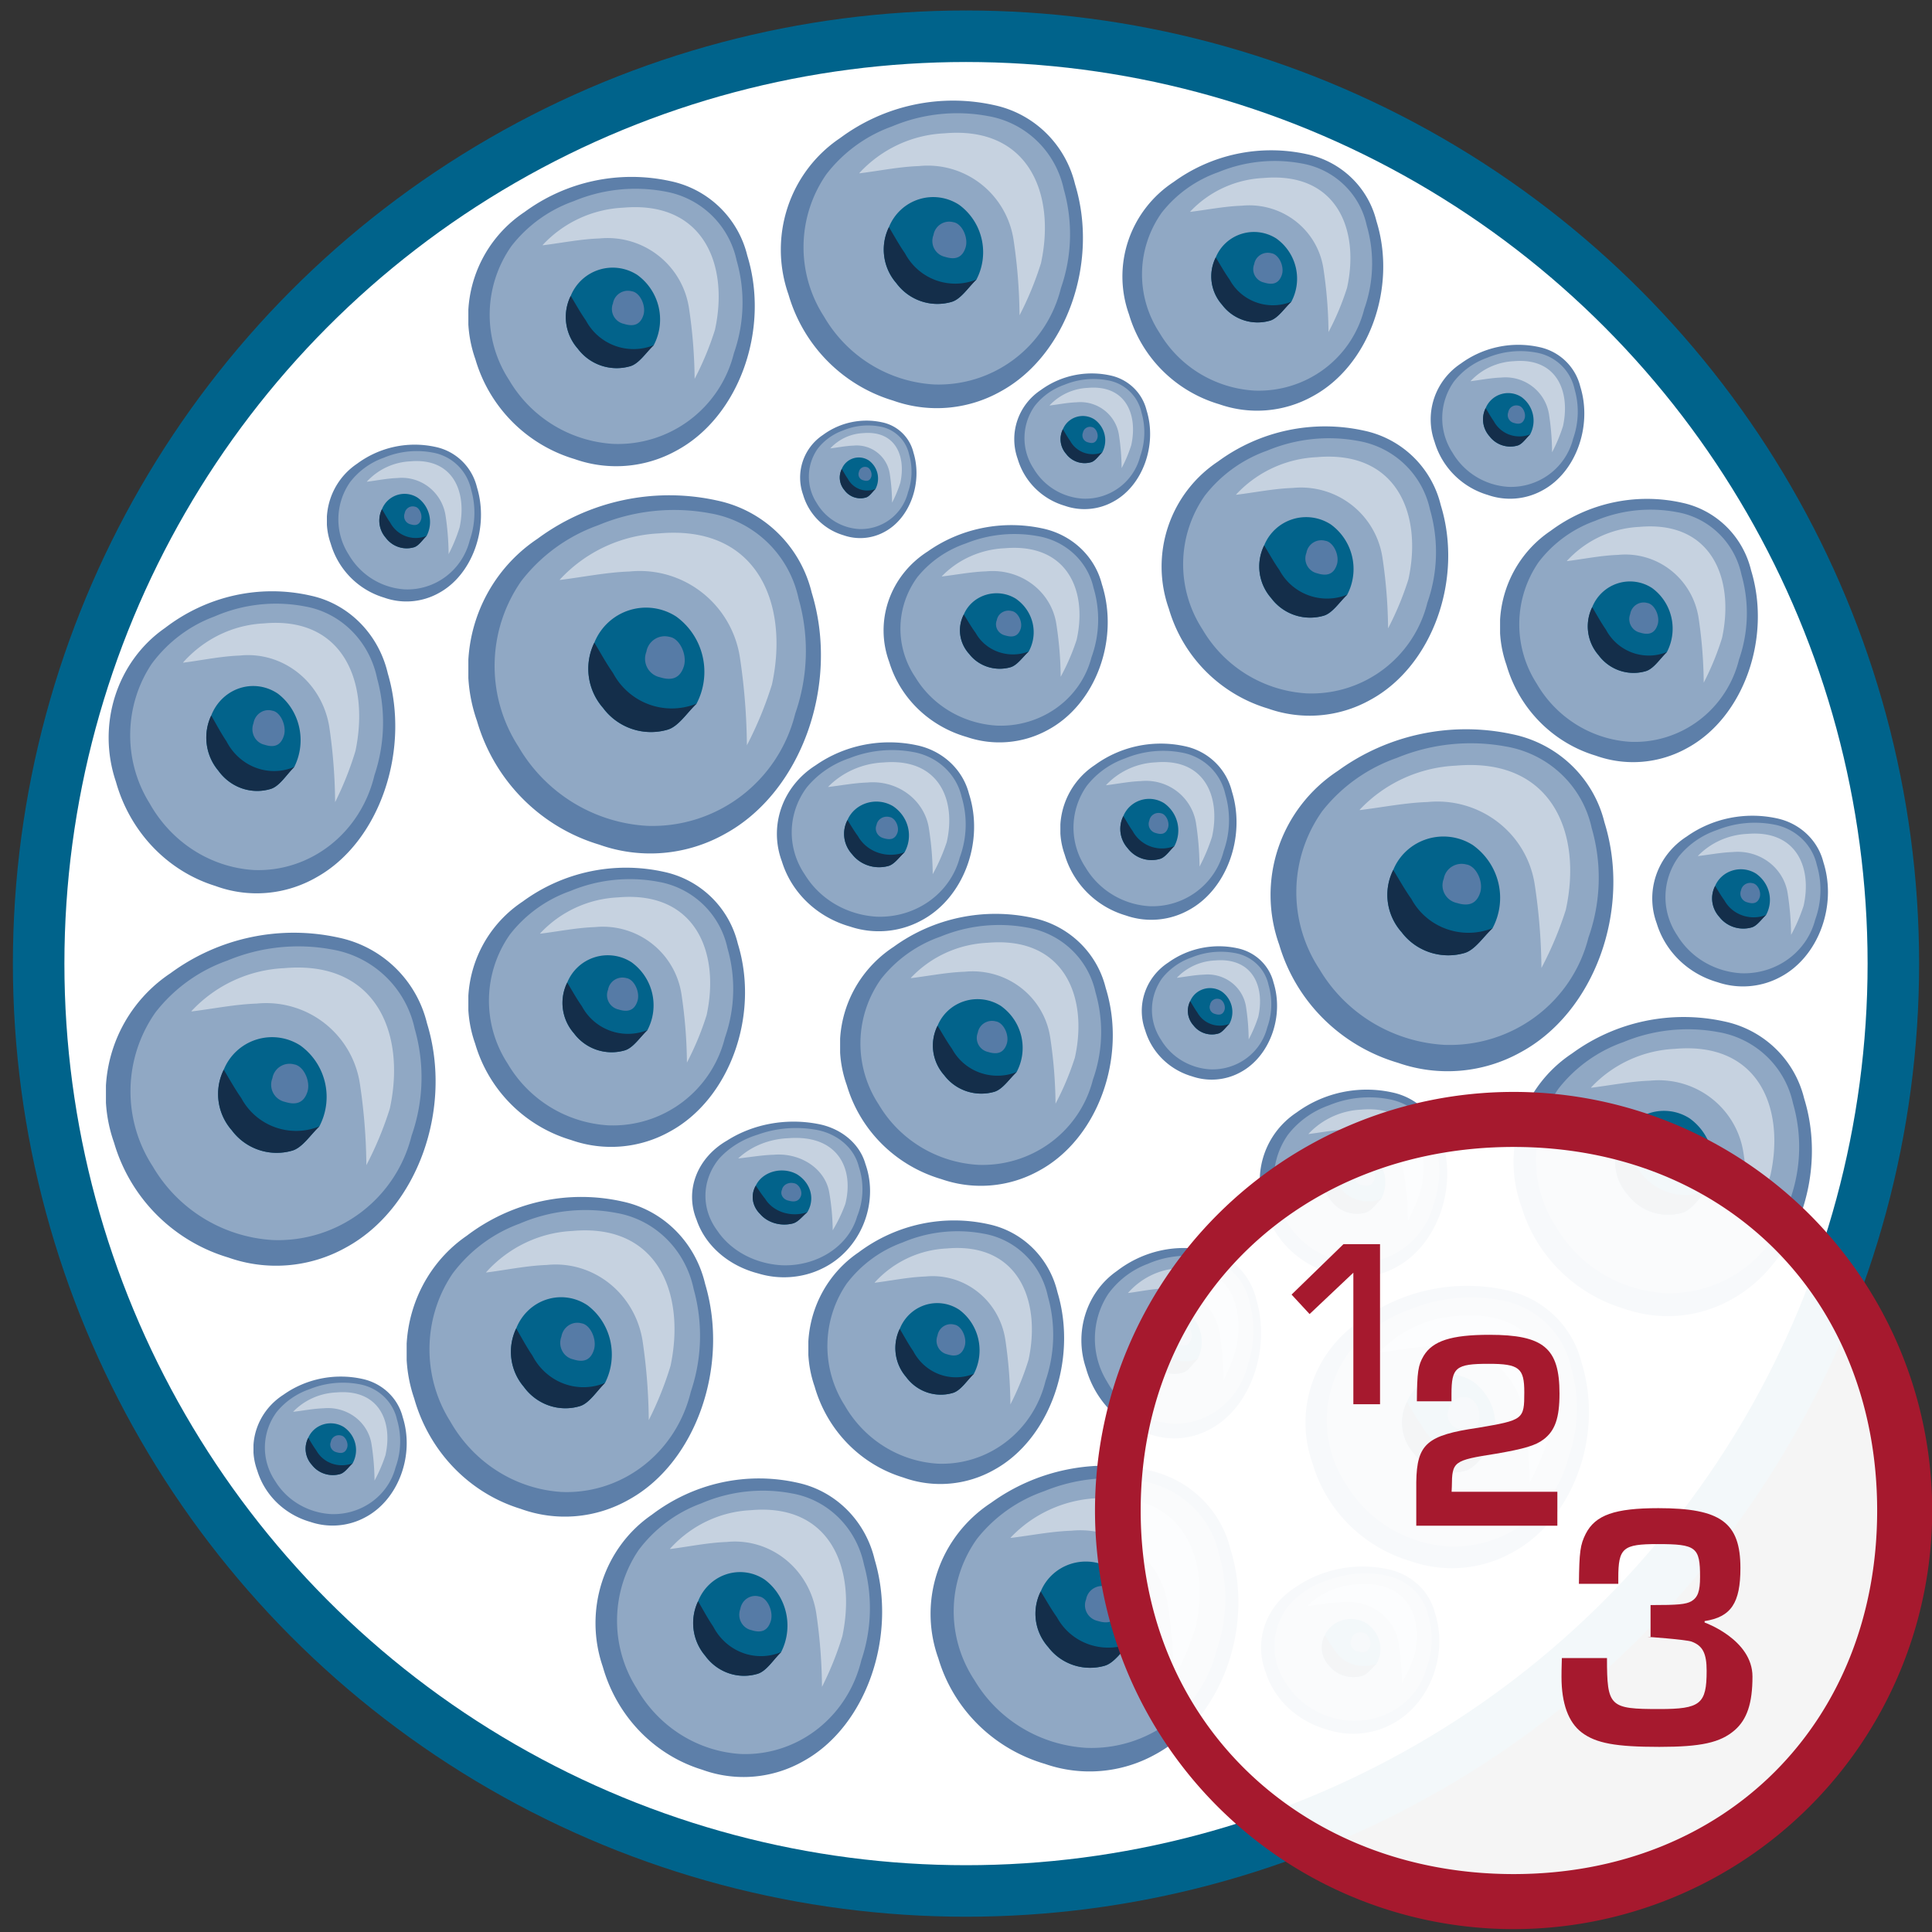
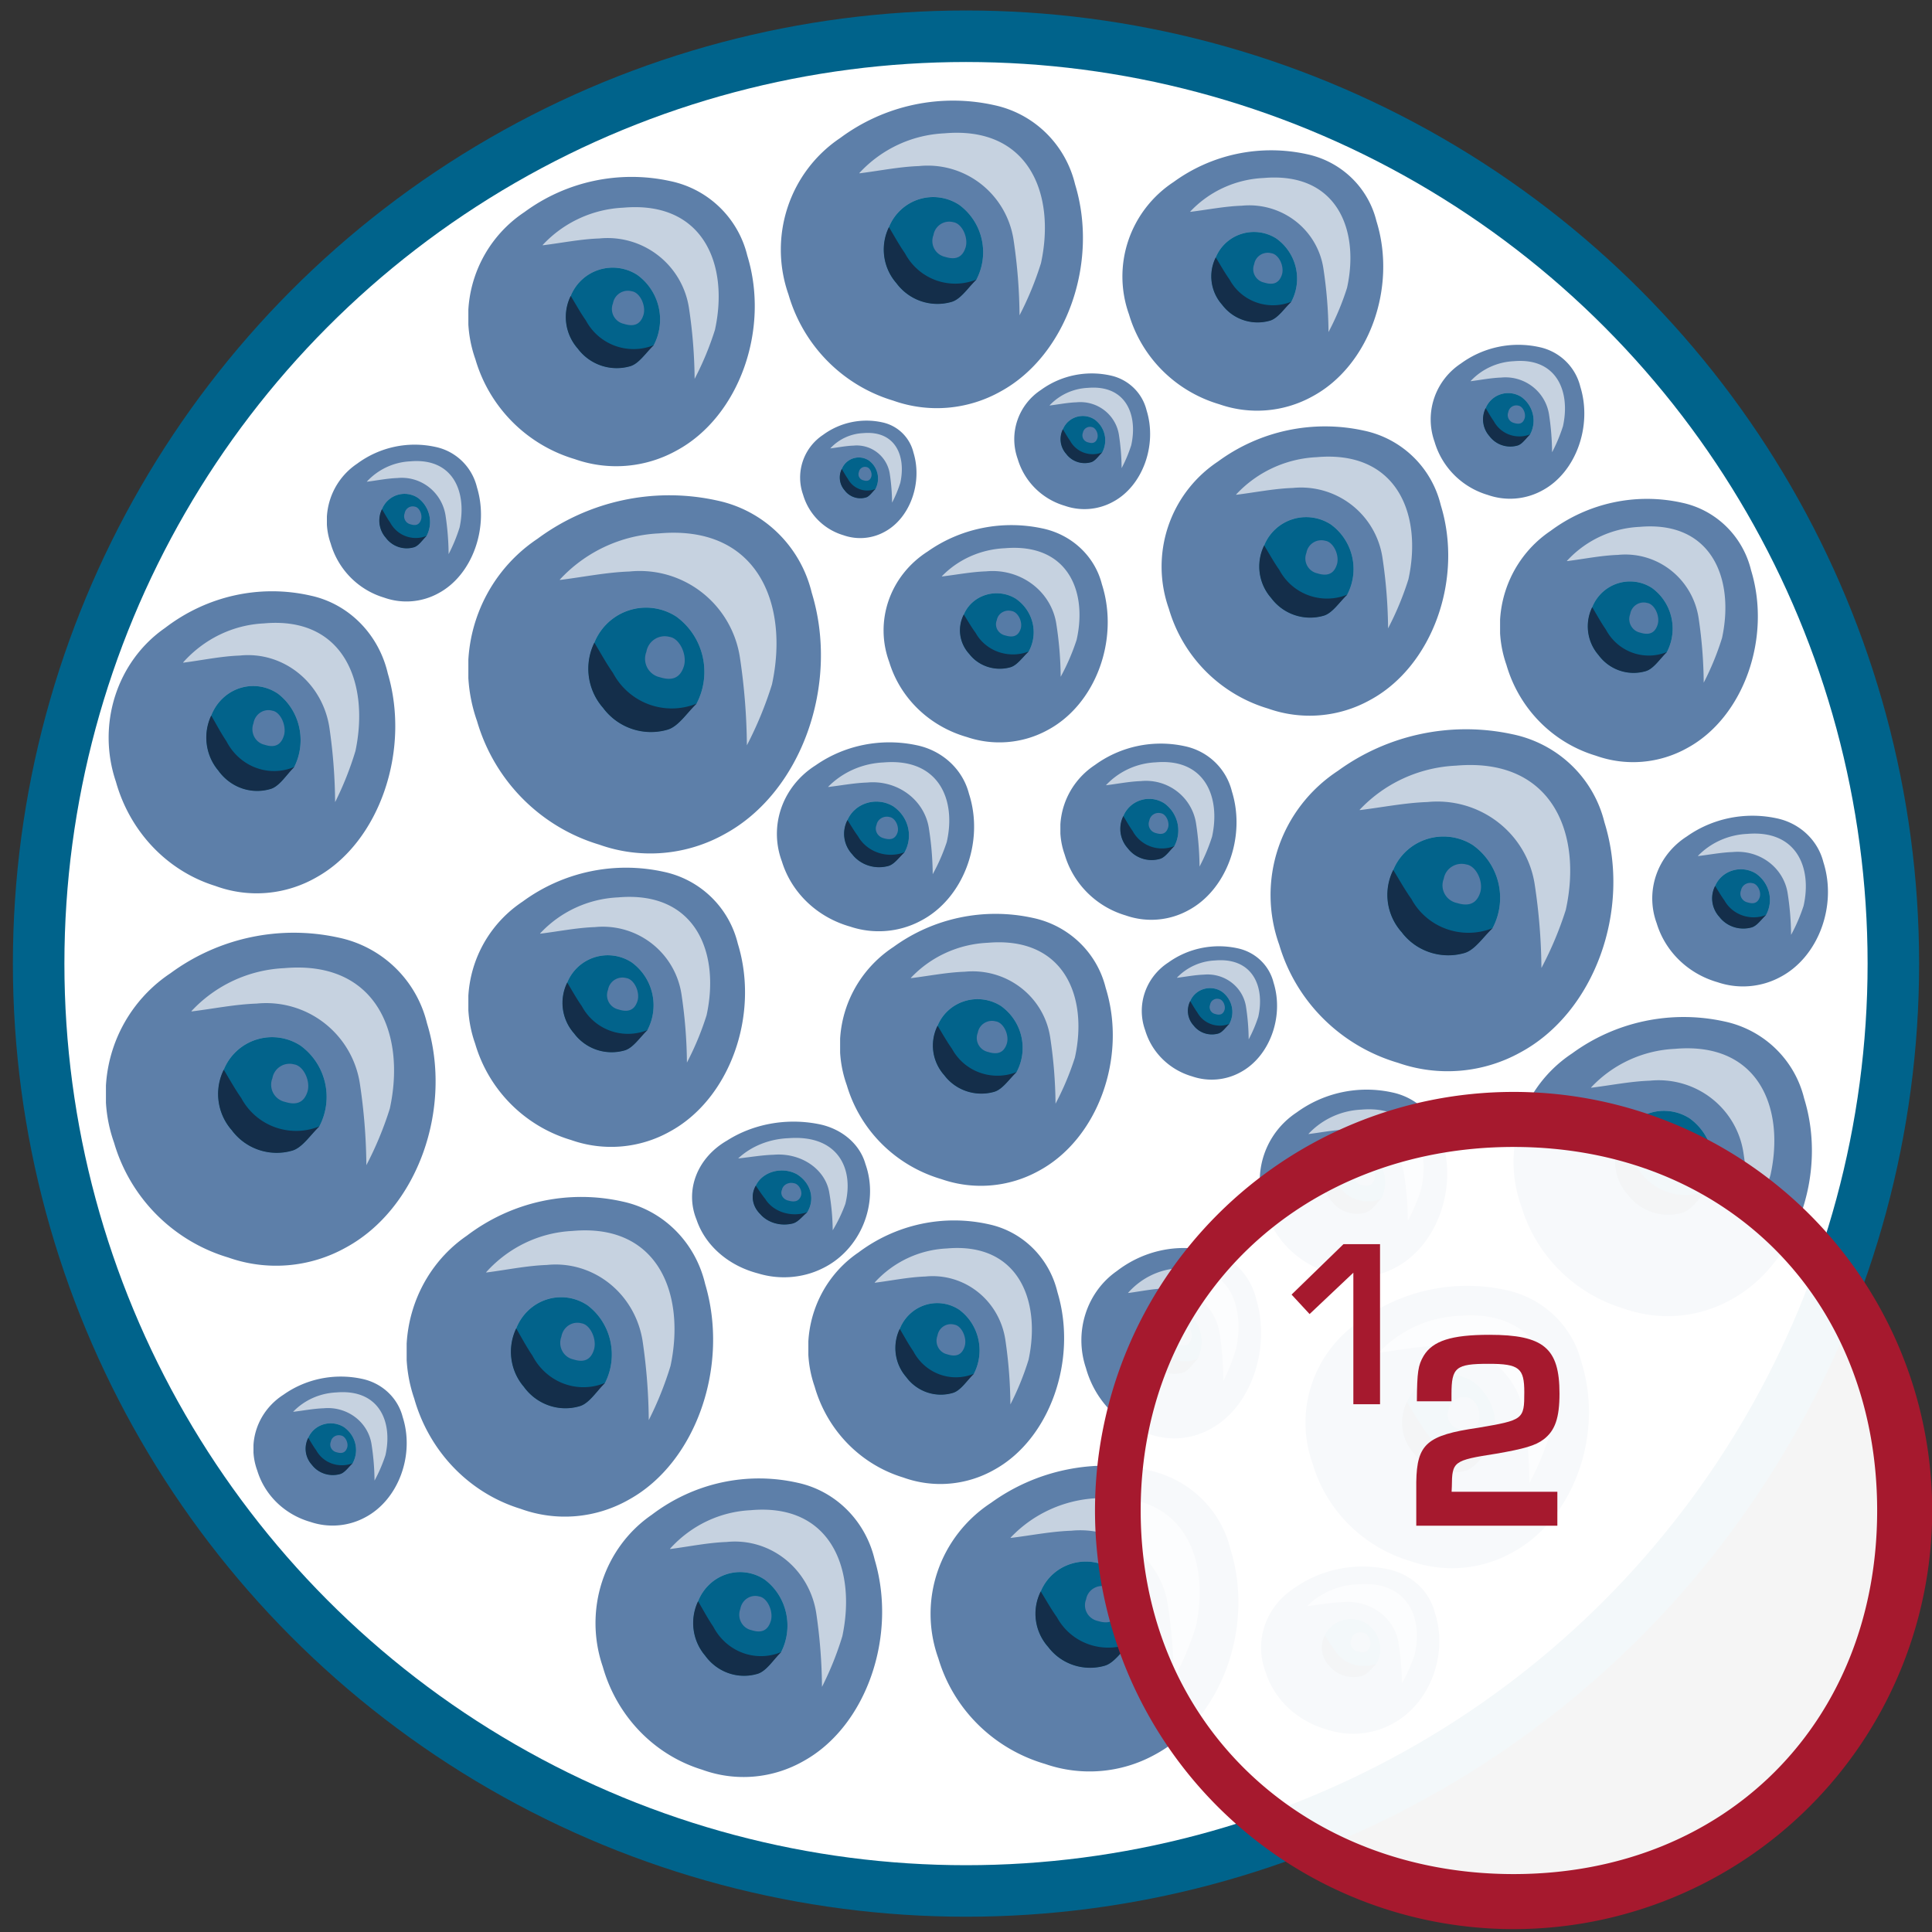
<svg xmlns="http://www.w3.org/2000/svg" xmlns:xlink="http://www.w3.org/1999/xlink" width="150" height="150" viewBox="0 0 150 150">
  <rect x="0" y="0" width="150" height="150" fill="#333333" stroke="none" />
  <defs>
    <style>.a{fill:#5d7fa9;}.b{fill:#90a8c4;}.c{fill:#c6d2e0;}.d{fill:#02638b;}.e{fill:#142e4a;}.f{fill:#567ba6;}.g{fill:#00638b;}.h,.i{fill:#fff;}.i{opacity:0.95;isolation:isolate;}.j{fill:#a6192e;}</style>
    <symbol id="b" viewBox="0 0 22.237 22.464">
      <path class="a" d="M8.257,21.914a11.427,11.427,0,0,1-7.71-7.75,9.79,9.79,0,0,1,3.81-11.43,14.033,14.033,0,0,1,11.34-2.4,7.778,7.778,0,0,1,5.96,5.78c1.77,5.74-.64,12.51-5.48,15.13A9.652,9.652,0,0,1,8.257,21.914Z" />
-       <path class="b" d="M20.617,13.694a9.277,9.277,0,0,1-9.36,7.04,10.071,10.071,0,0,1-8.1-4.97,9.266,9.266,0,0,1,.18-10.38,10.61,10.61,0,0,1,4.85-3.5,12.436,12.436,0,0,1,7.06-.75,6.887,6.887,0,0,1,5.58,5.35A11.873,11.873,0,0,1,20.617,13.694Z" />
      <path class="b" d="M7.947,9.244a3.716,3.716,0,0,0,.54,4.09,3.781,3.781,0,0,0,4.07,1.37c.7-.2,1.23-1.07,1.84-1.64a4.275,4.275,0,0,0-1.28-5.45A3.511,3.511,0,0,0,7.947,9.244Z" />
      <path class="c" d="M5.767,5.294a9.123,9.123,0,0,1,6.26-2.9c6.24-.55,8.22,4.45,7.12,9.48a23.273,23.273,0,0,1-1.58,3.81,38.827,38.827,0,0,0-.44-5.51,6.393,6.393,0,0,0-6.96-5.39c-1.46.05-2.93.35-4.39.53Z" />
      <path class="d" d="M13.117,7.614a3.517,3.517,0,0,0-5.17,1.63,3.716,3.716,0,0,0,.54,4.09,3.781,3.781,0,0,0,4.07,1.37c.7-.2,1.23-1.07,1.84-1.64A4.275,4.275,0,0,0,13.117,7.614Z" />
-       <path class="d" d="M13.597,10.714c.21-.71-.26-1.74-.91-1.83a1.168,1.168,0,0,0-1.46.94,1.195,1.195,0,0,0,.85,1.59C12.737,11.614,13.337,11.554,13.597,10.714Z" />
      <path class="e" d="M7.947,9.244c.39.64.75,1.3,1.18,1.91a4.195,4.195,0,0,0,5.28,1.91c-.61.57-1.15,1.44-1.84,1.64a3.765,3.765,0,0,1-4.07-1.37A3.7,3.7,0,0,1,7.947,9.244Z" />
      <path class="f" d="M13.597,10.714c-.26.84-.85.91-1.52.7a1.183,1.183,0,0,1-.85-1.59,1.174,1.174,0,0,1,1.46-.94C13.327,8.974,13.807,10.004,13.597,10.714Z" />
    </symbol>
    <symbol id="a" viewBox="0 0 148 148">
      <circle class="g" cx="74" cy="74" r="74" />
      <circle class="h" cx="74" cy="74" r="70" />
      <use width="22.237" height="22.465" transform="translate(35.363 12.916)" xlink:href="#b" />
      <use width="22.237" height="22.465" transform="translate(7.225 71.597) scale(1.151)" xlink:href="#b" />
      <use width="22.237" height="22.465" transform="translate(7.452 45.088) scale(1 1.044)" xlink:href="#b" />
      <use width="22.237" height="22.465" transform="translate(24.38 33.707) scale(0.538 0.542)" xlink:href="#b" />
      <use width="22.237" height="22.465" transform="translate(30.573 92.111) scale(1.07 1.105)" xlink:href="#b" />
      <use width="22.237" height="22.465" transform="translate(45.252 113.967) scale(1 1.032)" xlink:href="#b" />
      <use width="22.237" height="22.465" transform="translate(71.267 112.973) scale(1.074 1.057)" xlink:href="#b" />
      <use width="22.237" height="22.465" transform="translate(61.76 93.936) scale(0.893 0.911)" xlink:href="#b" />
      <use width="22.237" height="22.465" transform="translate(100.374 99.013) scale(0.989 0.976)" xlink:href="#b" />
      <use width="22.237" height="22.465" transform="translate(116.527 78.142) scale(1.041 1.034)" xlink:href="#b" />
      <use width="22.237" height="22.465" transform="translate(97.666 55.8) scale(1.196 1.182)" xlink:href="#b" />
      <use width="22.237" height="22.465" transform="translate(64.227 70.133) scale(0.952 0.94)" xlink:href="#b" />
      <use width="22.237" height="22.465" transform="translate(87.655 72.652) scale(0.472 0.461)" xlink:href="#b" />
      <use width="22.237" height="22.465" transform="translate(82.969 96.078) scale(0.627 0.658)" xlink:href="#b" />
      <use width="22.237" height="22.465" transform="translate(127.291 62.516) scale(0.613 0.59)" xlink:href="#b" />
      <use width="22.237" height="22.465" transform="translate(96.82 83.783) scale(0.654 0.649)" xlink:href="#b" />
      <use width="22.237" height="22.465" transform="translate(96.918 120.809) scale(0.622 0.578)" xlink:href="#b" />
      <use width="22.237" height="22.465" transform="translate(52.742 86.267) scale(0.621 0.538)" xlink:href="#b" />
      <use width="22.237" height="22.465" transform="translate(18.68 106.061) scale(0.535 0.515)" xlink:href="#b" />
      <use width="22.237" height="22.465" transform="translate(77.755 28.177) scale(0.474 0.469)" xlink:href="#b" />
      <use width="22.237" height="22.465" transform="translate(61.128 31.842) scale(0.406 0.406)" xlink:href="#b" />
      <use width="22.237" height="22.465" transform="translate(110.087 25.955) scale(0.536 0.532)" xlink:href="#b" />
      <use width="22.237" height="22.465" transform="translate(81.328 56.916) scale(0.615 0.609)" xlink:href="#b" />
      <use width="22.237" height="22.465" transform="translate(67.614 39.952) scale(0.782 0.751)" xlink:href="#b" />
      <use width="22.237" height="22.465" transform="translate(35.363 66.549) scale(0.966 0.965)" xlink:href="#b" />
      <use width="22.237" height="22.465" transform="translate(59.33 56.818) scale(0.688 0.653)" xlink:href="#b" />
      <use width="22.237" height="22.465" transform="translate(89.203 32.286)" xlink:href="#b" />
      <use width="22.237" height="22.465" transform="translate(115.466 37.914) scale(0.9 0.91)" xlink:href="#b" />
      <use width="22.237" height="22.465" transform="translate(35.363 37.634) scale(1.231 1.238)" xlink:href="#b" />
      <use width="22.237" height="22.465" transform="translate(86.159 10.851) scale(0.91 0.9)" xlink:href="#b" />
      <use width="22.237" height="22.465" transform="translate(59.641 6.993) scale(1.054 1.063)" xlink:href="#b" />
    </symbol>
  </defs>
  <use width="148" height="148" transform="translate(1 0.814)" xlink:href="#a" />
  <circle class="i" cx="117.514" cy="117.276" r="31.16" />
  <path class="j" d="M145.742,117.276c0,16.45-11.777,28.227-28.227,28.227s-28.953-11.777-28.953-28.227,12.504-28.227,28.953-28.227S145.742,100.826,145.742,117.276Zm-28.227-32.5a32.5,32.5,0,1,0,32.5,32.5A32.499,32.499,0,0,0,117.514,84.776Z" />
-   <path class="j" d="M128.155,124.618h-.028c2.159,0,2.762-.056,3.188-.296.5-.297.677-.769.677-1.891,0-2.308-.297-2.549-3.29-2.549-2.706,0-3.058.296-3.058,2.632v.454h-3.058c.028-2.502.102-3.03.528-3.883.751-1.464,2.261-1.992,5.644-1.992,4.838,0,6.367,1.112,6.367,4.652,0,2.706-.723,3.8-2.78,4.115v.111s3.716,1.316,3.716,4.198c0,2.076-.426,3.336-1.39,4.17-1.112.955-2.586,1.288-5.838,1.288-3.383,0-4.921-.278-6.033-1.121-1.029-.788-1.566-2.243-1.566-4.309,0-.25,0-.612.028-1.464h3.503c0,3.79.204,3.957,4.068,3.957,3.188,0,3.67-.389,3.67-2.966,0-1.372-.315-1.955-1.168-2.27-.482-.167-3.447-.371-3.447-.371h.26v-2.465Z" />
  <path class="j" d="M120.903,118.454H109.959v-3.383c.046-2.956.816-3.642,4.791-4.217,3.531-.602,3.596-.639,3.596-2.762,0-1.881-.399-2.206-2.78-2.206-2.539,0-2.873.278-2.873,2.354v.556h-2.688c.018-2.289.093-2.79.528-3.531.704-1.158,2.141-1.631,5.097-1.631,4.217,0,5.449,1.029,5.449,4.56,0,1.909-.352,2.892-1.233,3.559-.621.473-1.483.732-3.688,1.112-3.336.519-3.42.602-3.438,2.567l-.018.389h8.211v2.632Z" />
  <path class="j" d="M107.146,109.025h-2.072V98.811l-3.398,3.212-1.399-1.512,4.03-3.916h2.839Z" />
</svg>